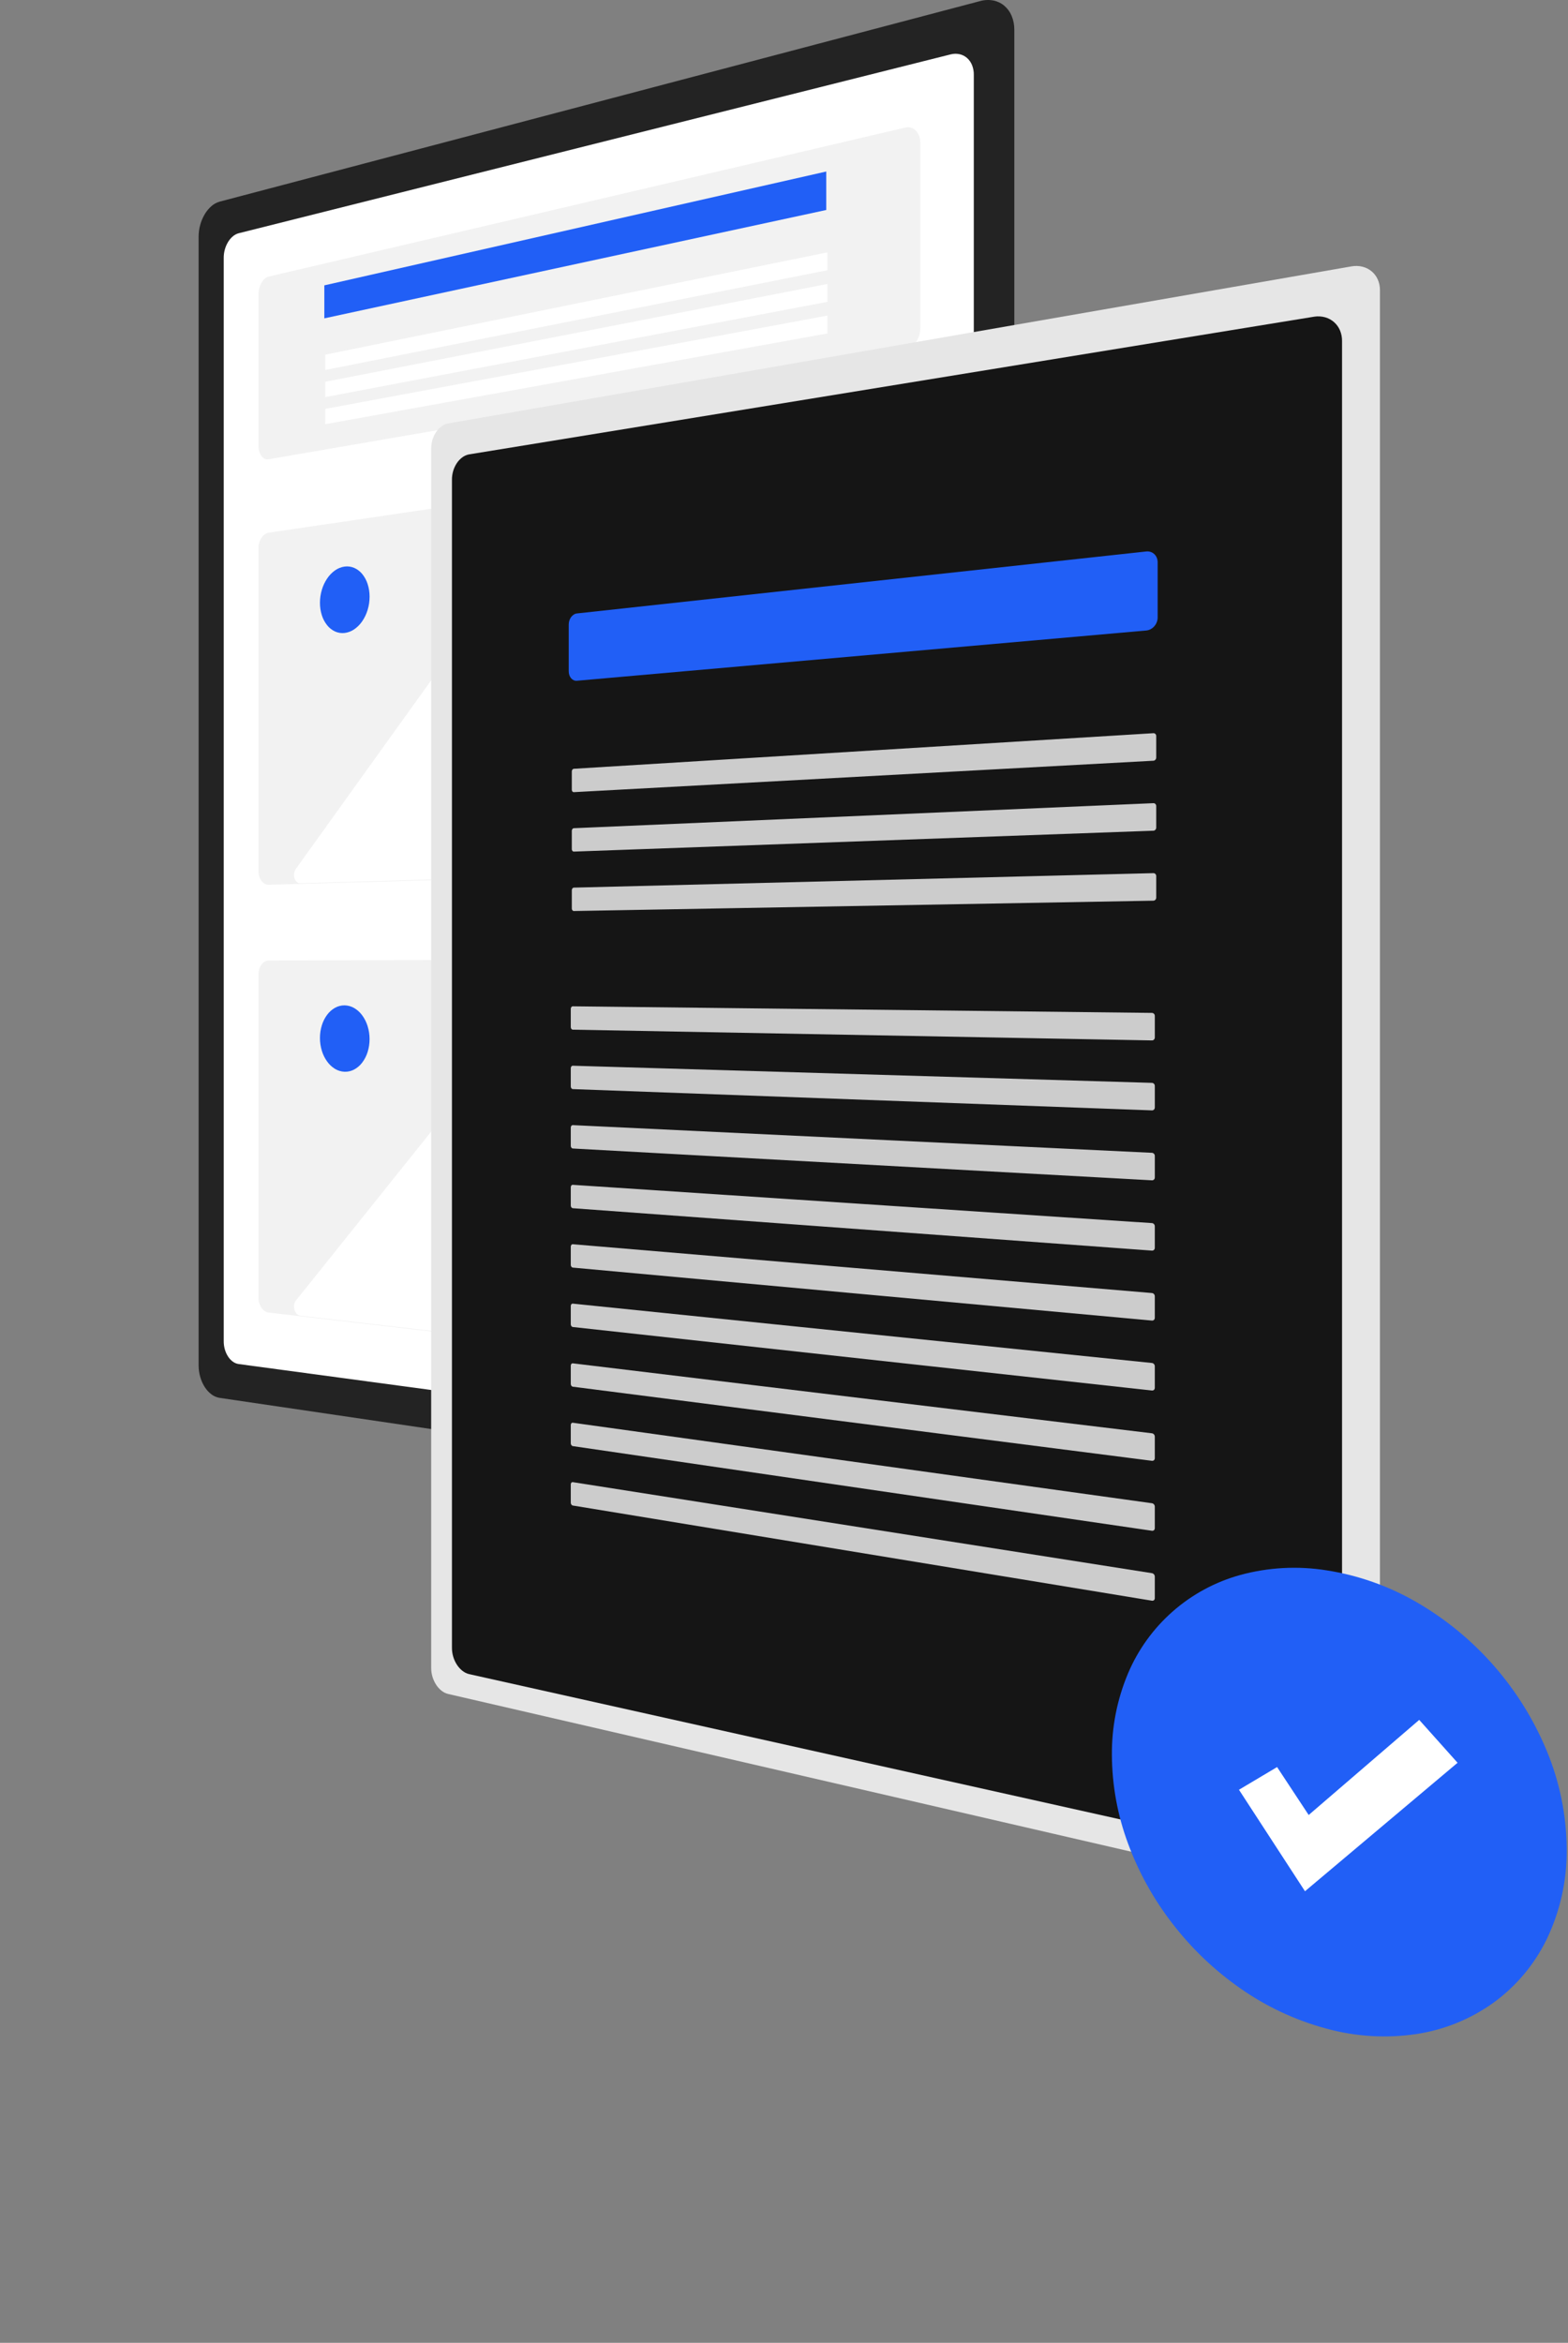
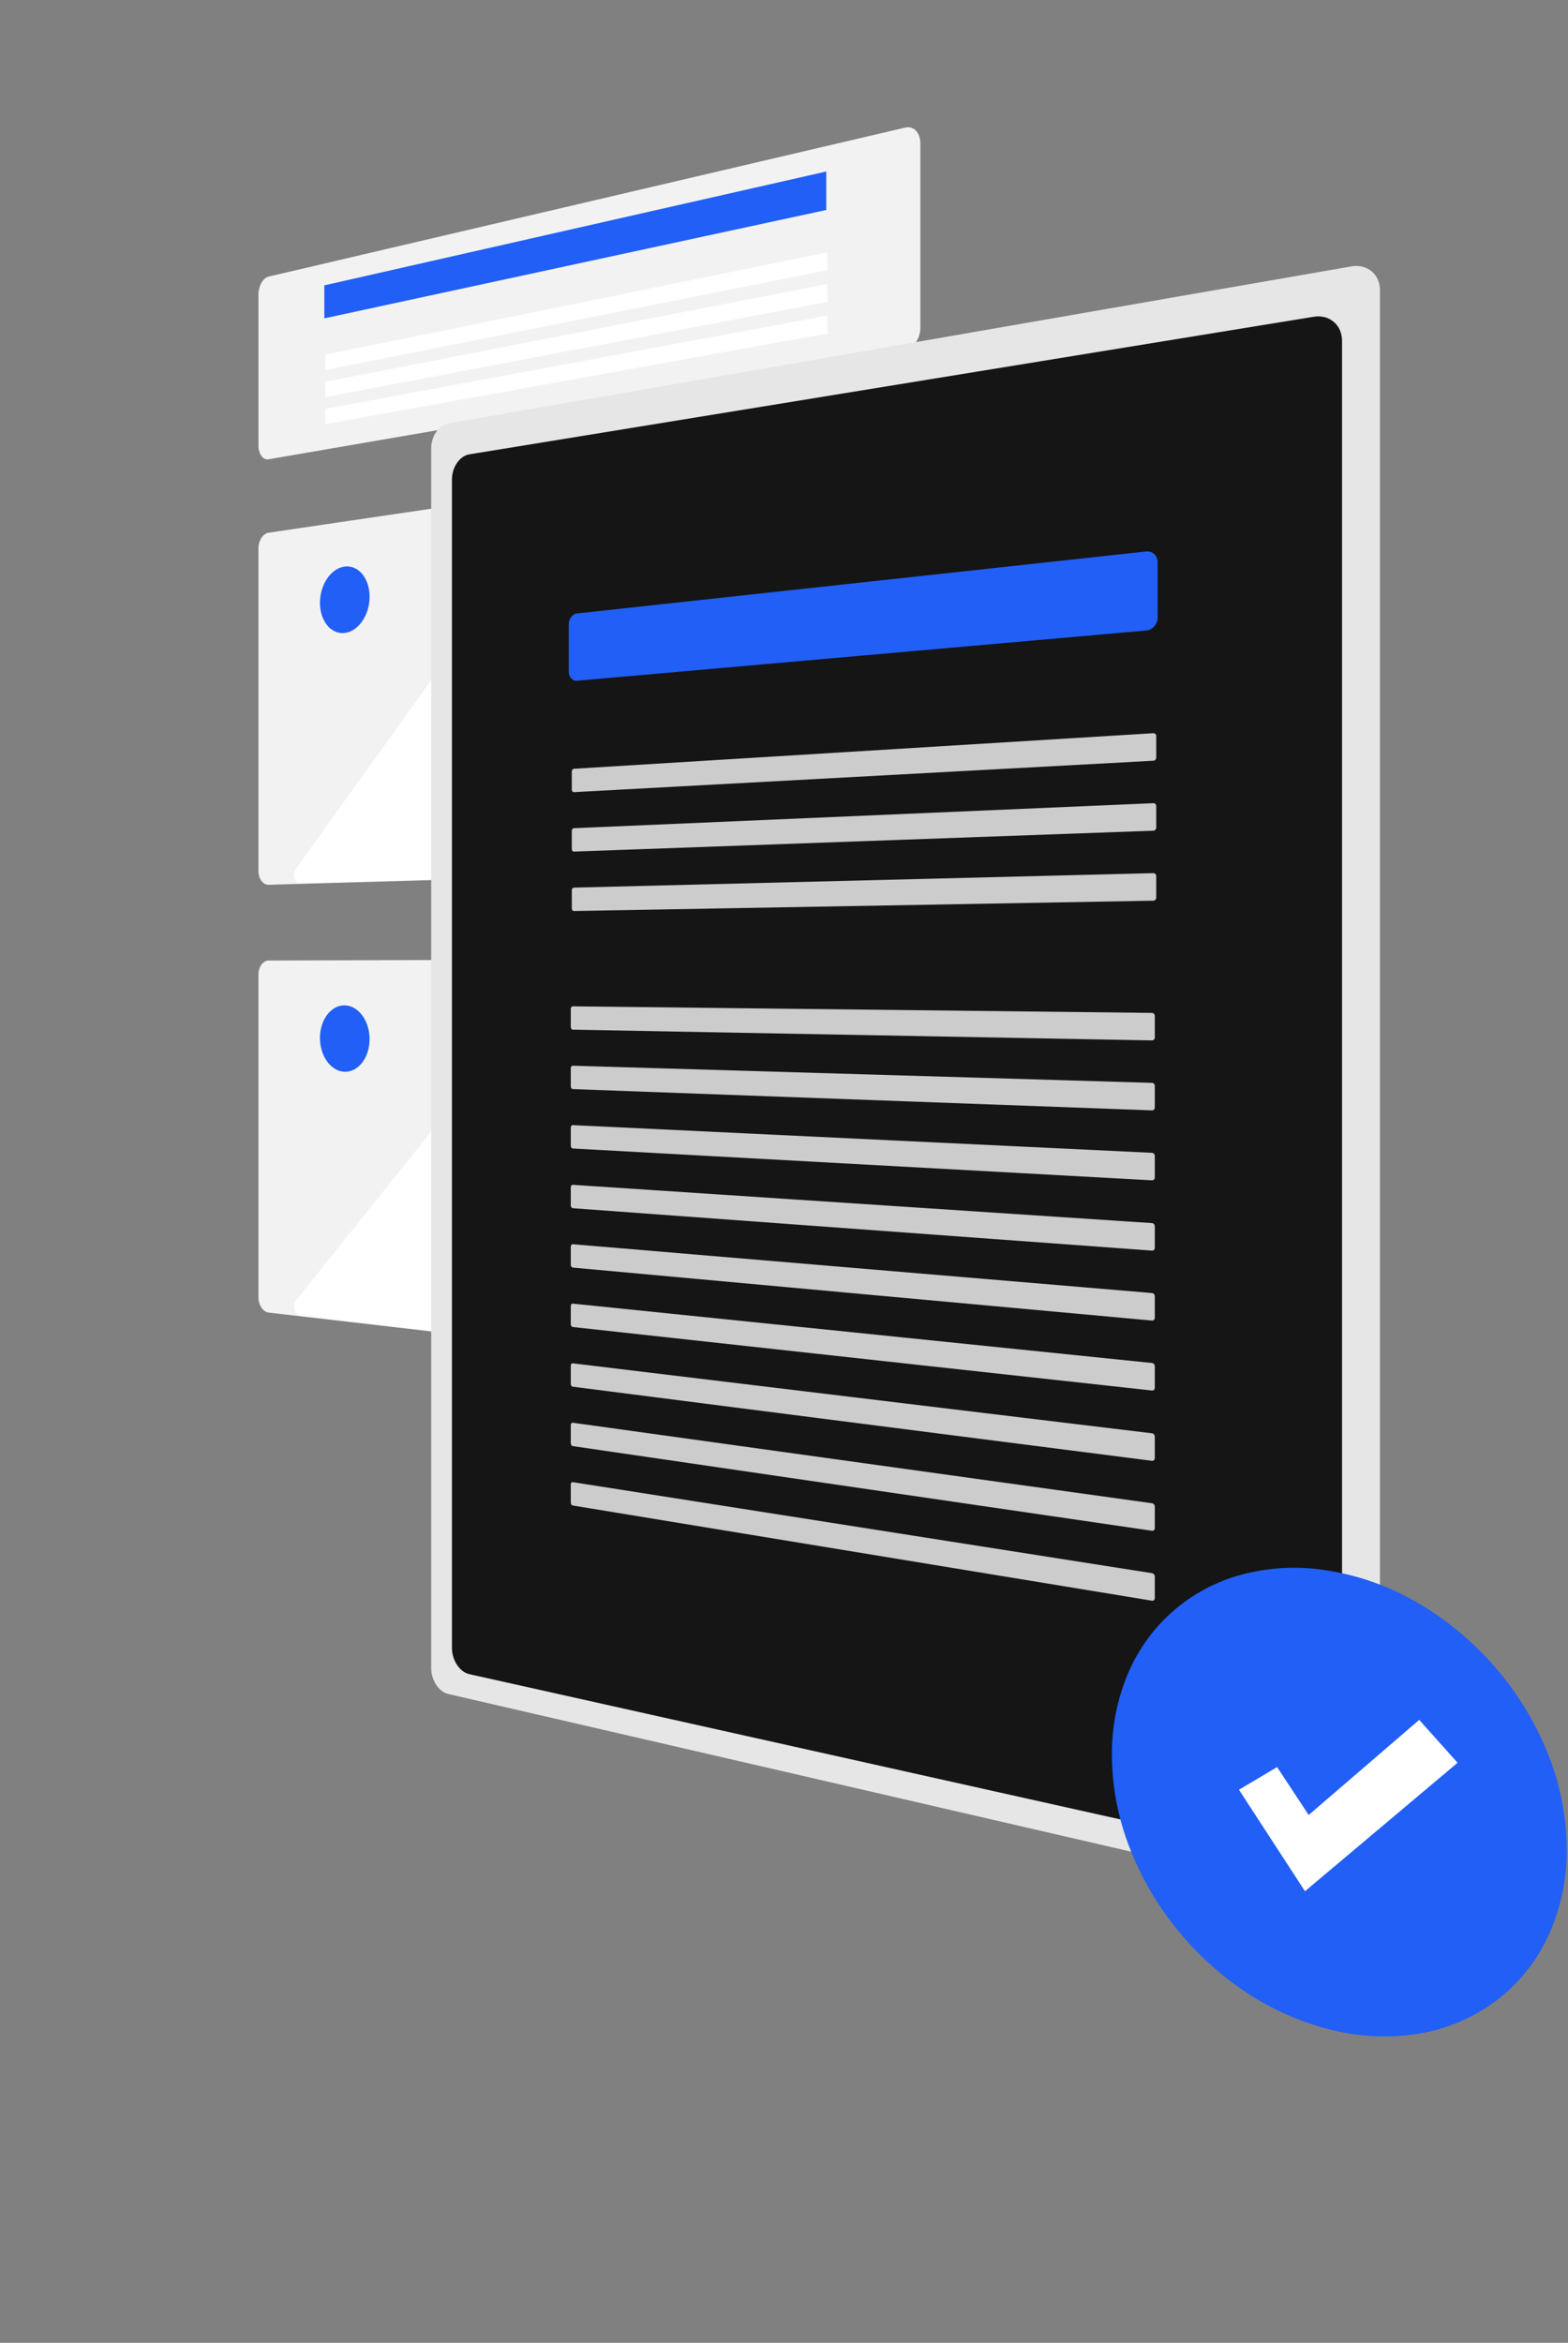
<svg xmlns="http://www.w3.org/2000/svg" width="462" height="690" viewBox="0 0 462 690" fill="none">
  <rect x="0" y="0" width="462" height="690" fill="#808080" stroke="none" />
  <g clip-path="url(#clip0_3059_14309)">
-     <path d="M288.832 0.307L64.717 59.387C63.821 59.641 62.993 60.093 62.295 60.71C61.517 61.392 60.852 62.194 60.327 63.087C59.751 64.053 59.306 65.092 59.005 66.177C58.686 67.312 58.523 68.486 58.52 69.665V402.133C58.52 403.294 58.684 404.449 59.005 405.564C59.301 406.603 59.746 407.593 60.327 408.503C60.849 409.332 61.516 410.059 62.295 410.652C63.005 411.193 63.837 411.55 64.717 411.693L288.832 444.691C290.132 444.89 291.46 444.788 292.714 444.392C293.908 444.009 294.998 443.359 295.902 442.491C296.841 441.586 297.577 440.493 298.063 439.283C298.599 437.949 298.87 436.523 298.861 435.085V8.749C298.876 7.34 298.604 5.943 298.063 4.642C297.586 3.5 296.845 2.488 295.902 1.686C294.984 0.917 293.888 0.39 292.714 0.155C291.426 -0.094 290.097 -0.042 288.832 0.307V0.307Z" fill="#232323" />
-     <path d="M70.241 68.717C69.608 68.903 69.025 69.227 68.534 69.667C67.987 70.149 67.521 70.714 67.154 71.343C66.751 72.027 66.442 72.762 66.235 73.528C66.017 74.328 65.911 75.155 65.918 75.984V394.956C65.909 395.772 66.016 396.586 66.235 397.372C66.438 398.105 66.747 398.804 67.152 399.448C67.517 400.033 67.984 400.548 68.531 400.969C69.031 401.354 69.617 401.611 70.239 401.717L280.167 430C281.062 430.109 281.969 430.009 282.818 429.709C283.633 429.416 284.371 428.942 284.977 428.324C285.609 427.677 286.1 426.907 286.42 426.061C286.771 425.128 286.942 424.138 286.923 423.142V22.072C286.946 21.094 286.775 20.122 286.42 19.21C286.106 18.41 285.613 17.693 284.977 17.115C284.363 16.564 283.621 16.174 282.818 15.981C281.945 15.78 281.038 15.786 280.167 16L70.241 68.717Z" fill="white" />
    <path d="M79.121 81.468C78.689 81.58 78.291 81.798 77.964 82.102C77.587 82.45 77.269 82.858 77.024 83.309C76.744 83.816 76.531 84.356 76.39 84.918C76.234 85.519 76.154 86.138 76.153 86.759V131.185C76.149 131.774 76.227 132.361 76.385 132.928C76.517 133.412 76.731 133.869 77.019 134.279C77.261 134.627 77.585 134.91 77.963 135.103C78.321 135.279 78.726 135.336 79.119 135.266L266.754 102.954C267.374 102.84 267.959 102.588 268.468 102.217C269.016 101.819 269.491 101.329 269.872 100.769C270.285 100.169 270.606 99.51 270.823 98.815C271.053 98.087 271.171 97.328 271.172 96.565V42.166C271.179 41.448 271.061 40.735 270.823 40.058C270.62 39.474 270.296 38.94 269.872 38.49C269.483 38.072 268.988 37.766 268.439 37.604C267.891 37.442 267.309 37.431 266.754 37.571L79.121 81.468Z" fill="#F2F2F2" />
    <path d="M79.12 156.893C78.694 156.97 78.292 157.15 77.949 157.415C77.573 157.704 77.251 158.058 76.999 158.46C76.719 158.899 76.506 159.376 76.365 159.877C76.216 160.411 76.144 160.964 76.151 161.519V256.475C76.144 257.017 76.218 257.558 76.371 258.079C76.508 258.547 76.722 258.988 77.005 259.385C77.256 259.742 77.58 260.041 77.956 260.263C78.31 260.472 78.714 260.581 79.126 260.58L266.758 255.231C267.364 255.202 267.956 255.039 268.492 254.756C269.032 254.468 269.511 254.079 269.903 253.609C270.312 253.119 270.632 252.561 270.845 251.959C271.072 251.324 271.184 250.653 271.176 249.978V133.708C271.188 133.051 271.076 132.398 270.845 131.782C270.637 131.227 270.316 130.722 269.903 130.298C269.507 129.895 269.024 129.588 268.492 129.4C267.933 129.207 267.338 129.149 266.753 129.23L79.12 156.893Z" fill="#F2F2F2" />
    <path d="M95.561 84.041L243.45 50.514V61.843L95.561 93.756V84.041Z" fill="#215FF6" />
    <path d="M95.818 104.459L243.801 74.319V79.582L95.818 108.97V104.459Z" fill="white" />
    <path d="M95.818 112.44L243.801 83.63V88.893L95.818 116.952V112.44Z" fill="white" />
    <path d="M95.818 120.422L243.801 92.941V98.204L95.818 124.934V120.422Z" fill="white" />
    <path d="M177.869 257.952L252.914 255.827C253.175 255.82 253.434 255.768 253.678 255.675C253.925 255.581 254.156 255.449 254.362 255.285C254.577 255.114 254.767 254.913 254.925 254.688C255.091 254.451 255.224 254.192 255.321 253.918C255.519 253.365 255.571 252.769 255.47 252.19C255.422 251.91 255.336 251.638 255.216 251.381C255.097 251.128 254.942 250.894 254.755 250.686L205.284 195.842C205.069 195.599 204.801 195.409 204.5 195.287C204.218 195.176 203.913 195.132 203.611 195.16C203.297 195.191 202.994 195.289 202.723 195.448C202.42 195.626 202.156 195.861 201.943 196.14L190.434 211.013C190.001 211.583 189.459 212.061 188.84 212.421C188.288 212.74 187.671 212.933 187.034 212.984C186.419 213.03 185.802 212.93 185.234 212.69C184.626 212.428 184.087 212.03 183.657 211.527V211.527L149.736 172.55C149.547 172.328 149.307 172.156 149.037 172.046C148.786 171.947 148.513 171.913 148.245 171.946C147.963 171.982 147.692 172.082 147.453 172.237C147.181 172.414 146.944 172.642 146.757 172.907L87.162 255.902C87.028 256.09 86.919 256.294 86.837 256.51C86.752 256.732 86.692 256.964 86.658 257.2C86.623 257.441 86.614 257.685 86.631 257.928C86.648 258.17 86.693 258.409 86.764 258.641C86.83 258.861 86.925 259.072 87.045 259.268C87.153 259.445 87.286 259.605 87.441 259.743C87.584 259.871 87.747 259.972 87.925 260.042C88.097 260.11 88.282 260.142 88.467 260.136L177.958 257.567L177.869 257.952Z" fill="white" />
    <path d="M101.526 166.862C102.495 166.731 103.482 166.868 104.378 167.258C105.292 167.663 106.096 168.278 106.727 169.053C107.433 169.921 107.971 170.914 108.312 171.98C108.706 173.195 108.904 174.466 108.896 175.744C108.896 177.068 108.699 178.385 108.312 179.651C107.956 180.83 107.422 181.947 106.727 182.964C106.099 183.892 105.304 184.695 104.382 185.333C103.534 185.922 102.555 186.295 101.53 186.42C100.561 186.531 99.58 186.375 98.694 185.969C97.795 185.546 97.006 184.921 96.39 184.142C95.699 183.275 95.174 182.289 94.839 181.233C94.457 180.034 94.266 178.782 94.274 177.524C94.273 176.22 94.464 174.924 94.839 173.676C95.186 172.51 95.708 171.402 96.386 170.391C97.002 169.462 97.783 168.653 98.689 168.004C99.529 167.401 100.503 167.009 101.526 166.862Z" fill="#215FF6" />
    <path d="M79.12 282.883C78.706 282.895 78.302 283.017 77.949 283.235C77.575 283.47 77.252 283.778 77.002 284.142C76.72 284.547 76.506 284.995 76.368 285.469C76.216 285.992 76.143 286.536 76.151 287.081V382.036C76.145 382.59 76.22 383.141 76.371 383.673C76.511 384.168 76.725 384.639 77.005 385.071C77.257 385.464 77.579 385.808 77.956 386.085C78.3 386.34 78.702 386.507 79.126 386.57L266.753 408.333C267.34 408.394 267.934 408.317 268.486 408.108C269.021 407.903 269.503 407.581 269.897 407.166C270.31 406.73 270.631 406.215 270.84 405.652C271.07 405.033 271.182 404.376 271.17 403.716V287.45C271.179 286.778 271.067 286.109 270.84 285.477C270.627 284.884 270.308 284.334 269.897 283.856C269.505 283.399 269.025 283.024 268.486 282.754C267.947 282.486 267.355 282.342 266.753 282.333L79.12 282.883Z" fill="#F2F2F2" />
    <path d="M177.869 398.213L252.911 406.932C253.166 406.963 253.425 406.948 253.675 406.89C253.918 406.833 254.149 406.734 254.358 406.598C254.573 406.458 254.763 406.284 254.921 406.082C255.089 405.866 255.222 405.626 255.317 405.369C255.418 405.1 255.481 404.818 255.505 404.532C255.529 404.241 255.516 403.948 255.466 403.66C255.416 403.369 255.331 403.085 255.212 402.815C255.092 402.542 254.937 402.286 254.751 402.053L205.284 340.064C205.07 339.792 204.803 339.566 204.5 339.399C204.226 339.249 203.922 339.162 203.61 339.144C203.306 339.127 203.002 339.181 202.722 339.302C202.422 339.434 202.156 339.632 201.942 339.881L190.434 353.088C189.999 353.597 189.454 354 188.841 354.266C188.271 354.509 187.652 354.612 187.034 354.569C186.4 354.52 185.785 354.331 185.234 354.014C184.621 353.66 184.085 353.187 183.658 352.624L149.736 308.741C149.548 308.493 149.31 308.287 149.037 308.137C148.793 308.004 148.522 307.93 148.244 307.922C147.97 307.916 147.698 307.977 147.452 308.099C147.18 308.235 146.941 308.429 146.753 308.668L87.162 383.058C87.028 383.228 86.918 383.417 86.837 383.619C86.751 383.832 86.691 384.055 86.658 384.283C86.623 384.523 86.614 384.765 86.632 385.007C86.649 385.256 86.693 385.502 86.763 385.742C86.831 385.975 86.925 386.199 87.044 386.41C87.153 386.604 87.286 386.784 87.44 386.944C87.582 387.091 87.745 387.215 87.924 387.312C88.093 387.403 88.276 387.462 88.466 387.485L177.959 397.845L177.869 398.213Z" fill="white" />
    <path d="M101.526 296.089C102.531 296.107 103.513 296.384 104.378 296.894C105.298 297.44 106.096 298.168 106.723 299.033C107.423 299.99 107.958 301.057 108.308 302.189C108.698 303.435 108.895 304.733 108.892 306.038C108.896 307.335 108.699 308.624 108.308 309.86C107.961 310.971 107.425 312.014 106.723 312.944C106.095 313.78 105.296 314.472 104.378 314.974C103.504 315.446 102.52 315.679 101.526 315.648C100.523 315.608 99.546 315.312 98.689 314.786C97.784 314.228 97.001 313.494 96.386 312.627C95.703 311.673 95.181 310.615 94.839 309.494C94.461 308.266 94.27 306.988 94.273 305.703C94.269 304.426 94.46 303.156 94.839 301.937C95.178 300.837 95.701 299.801 96.386 298.875C97.001 298.037 97.786 297.337 98.689 296.821C99.555 296.333 100.533 296.08 101.526 296.089V296.089Z" fill="#215FF6" />
    <path d="M132.045 124.71C131.338 124.842 130.671 125.132 130.093 125.56C129.473 126.018 128.937 126.581 128.509 127.223C128.044 127.913 127.684 128.668 127.441 129.464C127.181 130.3 127.048 131.17 127.045 132.045V491.276C127.052 493.017 127.559 494.719 128.506 496.18C128.935 496.847 129.47 497.44 130.09 497.934C130.663 498.393 131.329 498.721 132.042 498.896L398.196 560.327C399.262 560.584 400.37 560.614 401.448 560.416C402.419 560.234 403.333 559.827 404.118 559.228C404.893 558.628 405.513 557.852 405.926 556.963C406.376 555.982 406.603 554.913 406.592 553.834V85.428C406.601 84.336 406.373 83.255 405.926 82.259C405.51 81.343 404.892 80.534 404.118 79.892C403.34 79.251 402.428 78.792 401.449 78.55C400.384 78.291 399.276 78.258 398.197 78.454L132.045 124.71Z" fill="#E6E6E6" />
    <path d="M138.19 133.823C137.47 133.964 136.79 134.266 136.203 134.706C135.574 135.176 135.031 135.751 134.599 136.407C134.132 137.109 133.773 137.877 133.533 138.685C133.279 139.534 133.154 140.417 133.163 141.304V485.259C133.15 487.024 133.649 488.755 134.599 490.242C135.032 490.925 135.574 491.532 136.203 492.04C136.786 492.513 137.463 492.855 138.19 493.042L387.248 548.582C388.305 548.81 389.398 548.81 390.456 548.582C391.414 548.375 392.309 547.942 393.067 547.32C393.824 546.698 394.423 545.905 394.813 545.005C395.241 544.01 395.449 542.935 395.422 541.853V100.48C395.446 99.386 395.238 98.299 394.813 97.291C394.421 96.365 393.826 95.539 393.072 94.875C392.317 94.21 391.423 93.724 390.456 93.452C389.412 93.162 388.318 93.097 387.248 93.262L138.19 133.823Z" fill="#151515" />
    <path d="M169.988 180.667C169.652 180.707 169.33 180.823 169.047 181.007C168.749 181.2 168.489 181.447 168.28 181.734C168.055 182.041 167.88 182.383 167.762 182.745C167.637 183.129 167.573 183.53 167.572 183.933V197.704C167.571 198.095 167.635 198.484 167.762 198.854C167.876 199.186 168.052 199.493 168.279 199.76C168.489 200.006 168.75 200.203 169.046 200.336C169.342 200.466 169.665 200.518 169.987 200.489L337.743 185.69C338.198 185.647 338.641 185.512 339.043 185.294C339.446 185.076 339.807 184.787 340.107 184.441C340.414 184.09 340.658 183.688 340.827 183.253C341.001 182.807 341.091 182.334 341.094 181.855V165.593C341.096 165.131 341.006 164.673 340.829 164.246C340.665 163.85 340.42 163.493 340.11 163.198C339.806 162.909 339.443 162.689 339.046 162.554C338.627 162.413 338.182 162.365 337.743 162.414L169.988 180.667Z" fill="#215FF6" />
    <path d="M169.081 226.414C168.997 226.419 168.915 226.445 168.843 226.488C168.769 226.533 168.704 226.591 168.651 226.661C168.595 226.735 168.551 226.818 168.522 226.907C168.491 227.002 168.475 227.102 168.475 227.202V232.582C168.474 232.681 168.49 232.779 168.522 232.872C168.551 232.956 168.595 233.034 168.651 233.103C168.704 233.166 168.769 233.218 168.843 233.253C168.917 233.289 168.999 233.305 169.081 233.3L339.836 224.045C339.949 224.038 340.06 224.009 340.162 223.957C340.263 223.907 340.353 223.837 340.428 223.753C340.586 223.578 340.674 223.35 340.674 223.114V216.77C340.674 216.654 340.652 216.538 340.608 216.43C340.567 216.329 340.505 216.237 340.428 216.16C340.351 216.082 340.258 216.022 340.156 215.984C340.054 215.945 339.945 215.929 339.836 215.936L169.081 226.414Z" fill="#CCCCCC" />
    <path d="M169.081 243.916C168.997 243.92 168.915 243.943 168.843 243.986C168.769 244.029 168.704 244.087 168.651 244.155C168.595 244.229 168.551 244.311 168.522 244.399C168.491 244.494 168.475 244.593 168.475 244.693V250.074C168.474 250.173 168.49 250.271 168.522 250.365C168.55 250.451 168.594 250.531 168.651 250.602C168.704 250.666 168.769 250.719 168.843 250.756C168.917 250.792 168.998 250.81 169.081 250.807L339.836 244.654C339.949 244.651 340.06 244.624 340.162 244.575C340.263 244.526 340.353 244.458 340.428 244.375C340.586 244.202 340.674 243.976 340.674 243.742V237.394C340.674 237.277 340.652 237.161 340.608 237.053C340.567 236.951 340.505 236.858 340.428 236.779C340.352 236.703 340.262 236.642 340.162 236.601C340.058 236.56 339.947 236.541 339.836 236.546L169.081 243.916Z" fill="#CCCCCC" />
    <path d="M169.082 261.417C168.999 261.419 168.917 261.442 168.845 261.482C168.771 261.524 168.707 261.581 168.655 261.648C168.599 261.721 168.555 261.802 168.526 261.89C168.494 261.984 168.478 262.083 168.479 262.183V267.563C168.478 267.663 168.494 267.761 168.526 267.855C168.555 267.941 168.598 268.022 168.655 268.093C168.707 268.158 168.773 268.212 168.847 268.251C168.92 268.289 169.002 268.308 169.085 268.307L339.837 265.263C339.95 265.26 340.061 265.233 340.164 265.184C340.264 265.137 340.354 265.071 340.43 264.99C340.507 264.907 340.568 264.81 340.61 264.705C340.653 264.595 340.675 264.478 340.675 264.36V258.018C340.676 257.9 340.653 257.784 340.61 257.675C340.568 257.572 340.507 257.478 340.43 257.398C340.354 257.319 340.264 257.255 340.164 257.211C340.06 257.169 339.949 257.149 339.837 257.153L169.082 261.417Z" fill="#CCCCCC" />
    <path d="M168.779 296.373C168.697 296.372 168.615 296.391 168.542 296.429C168.468 296.468 168.402 296.522 168.35 296.588C168.294 296.659 168.251 296.739 168.223 296.825C168.192 296.919 168.176 297.017 168.176 297.116V302.495C168.176 302.595 168.192 302.694 168.223 302.789C168.253 302.875 168.296 302.955 168.352 303.026C168.405 303.093 168.47 303.15 168.544 303.191C168.617 303.231 168.699 303.253 168.782 303.254L339.42 306.417C339.532 306.419 339.643 306.397 339.746 306.354C339.846 306.31 339.937 306.248 340.012 306.169C340.089 306.089 340.15 305.994 340.192 305.891C340.236 305.782 340.258 305.665 340.258 305.548V299.208C340.258 299.089 340.236 298.972 340.192 298.862C340.15 298.757 340.089 298.661 340.012 298.579C339.937 298.498 339.846 298.432 339.746 298.386C339.644 298.339 339.533 298.314 339.42 298.312L168.779 296.373Z" fill="#CCCCCC" />
    <path d="M168.779 313.869C168.697 313.867 168.615 313.885 168.542 313.922C168.467 313.96 168.402 314.014 168.35 314.08C168.293 314.151 168.249 314.231 168.221 314.318C168.191 314.409 168.175 314.505 168.176 314.601V319.981C168.176 320.081 168.192 320.18 168.223 320.275C168.252 320.362 168.296 320.445 168.352 320.518C168.405 320.586 168.47 320.643 168.544 320.686C168.617 320.727 168.698 320.751 168.782 320.754L339.42 327.021C339.532 327.025 339.643 327.006 339.746 326.963C339.846 326.922 339.936 326.861 340.012 326.784C340.089 326.705 340.151 326.611 340.192 326.509C340.236 326.4 340.258 326.284 340.258 326.166V319.825C340.258 319.706 340.235 319.589 340.192 319.478C340.15 319.373 340.089 319.275 340.012 319.192C339.937 319.109 339.846 319.043 339.746 318.994C339.644 318.946 339.533 318.919 339.42 318.915L168.779 313.869Z" fill="#CCCCCC" />
    <path d="M168.779 331.364C168.698 331.361 168.617 331.378 168.544 331.414C168.47 331.45 168.405 331.501 168.352 331.564C168.296 331.633 168.252 331.712 168.223 331.796C168.192 331.889 168.176 331.987 168.176 332.085V337.465C168.176 337.565 168.192 337.664 168.223 337.759C168.252 337.848 168.296 337.931 168.352 338.005C168.405 338.074 168.47 338.132 168.544 338.176C168.616 338.219 168.698 338.243 168.782 338.248L339.42 347.62C339.529 347.626 339.639 347.609 339.741 347.57C339.843 347.531 339.935 347.471 340.012 347.393C340.089 347.316 340.151 347.223 340.192 347.122C340.236 347.014 340.258 346.898 340.258 346.781V340.439C340.257 340.205 340.169 339.979 340.012 339.806C339.937 339.722 339.847 339.654 339.746 339.604C339.644 339.553 339.534 339.524 339.42 339.518L168.779 331.364Z" fill="#CCCCCC" />
    <path d="M168.779 348.947C168.698 348.941 168.616 348.956 168.542 348.99C168.469 349.025 168.404 349.076 168.352 349.139C168.296 349.207 168.252 349.285 168.223 349.369C168.191 349.462 168.175 349.56 168.176 349.658V355.037C168.176 355.138 168.192 355.237 168.223 355.333C168.253 355.422 168.296 355.506 168.352 355.581C168.405 355.651 168.47 355.71 168.544 355.756C168.616 355.801 168.697 355.828 168.782 355.835L339.417 368.324C339.528 368.333 339.639 368.317 339.743 368.278C339.842 368.241 339.933 368.183 340.009 368.108C340.086 368.032 340.147 367.941 340.189 367.84C340.233 367.733 340.255 367.617 340.255 367.501V361.158C340.254 361.039 340.232 360.92 340.189 360.809C340.147 360.702 340.086 360.603 340.009 360.516C339.934 360.431 339.844 360.361 339.743 360.309C339.642 360.256 339.531 360.225 339.417 360.218L168.779 348.947Z" fill="#CCCCCC" />
    <path d="M168.779 366.442C168.698 366.435 168.616 366.449 168.542 366.482C168.469 366.517 168.404 366.567 168.352 366.629C168.296 366.696 168.252 366.772 168.223 366.854C168.191 366.947 168.175 367.044 168.176 367.142V372.521C168.176 372.622 168.192 372.722 168.223 372.817C168.253 372.907 168.296 372.992 168.352 373.068C168.405 373.139 168.47 373.199 168.544 373.246C168.616 373.291 168.698 373.318 168.782 373.325L339.417 388.924C339.527 388.935 339.638 388.921 339.743 388.885C339.842 388.849 339.933 388.793 340.009 388.719C340.086 388.644 340.147 388.554 340.189 388.454C340.233 388.347 340.255 388.232 340.255 388.116V381.774C340.254 381.654 340.232 381.535 340.189 381.423C340.147 381.315 340.086 381.215 340.009 381.127C339.934 381.041 339.844 380.969 339.743 380.915C339.642 380.861 339.531 380.827 339.417 380.817L168.779 366.442Z" fill="#CCCCCC" />
    <path d="M168.779 383.937C168.699 383.929 168.617 383.941 168.542 383.972C168.469 384.005 168.404 384.053 168.352 384.113C168.295 384.18 168.252 384.256 168.223 384.339C168.191 384.432 168.175 384.529 168.176 384.627V390.006C168.176 390.107 168.192 390.207 168.223 390.303C168.253 390.394 168.296 390.479 168.352 390.556C168.405 390.628 168.47 390.689 168.544 390.738C168.616 390.784 168.697 390.813 168.782 390.823L339.417 409.524C339.527 409.536 339.638 409.525 339.743 409.49C339.842 409.457 339.933 409.403 340.009 409.331C340.086 409.258 340.148 409.169 340.189 409.07C340.233 408.963 340.255 408.848 340.255 408.732V402.388C340.254 402.268 340.232 402.149 340.189 402.037C340.146 401.928 340.086 401.827 340.009 401.738C339.934 401.65 339.844 401.577 339.743 401.521C339.642 401.465 339.531 401.43 339.417 401.418L168.779 383.937Z" fill="#CCCCCC" />
    <path d="M168.779 401.521C168.699 401.511 168.617 401.522 168.542 401.552C168.469 401.582 168.405 401.628 168.352 401.686C168.295 401.752 168.251 401.829 168.223 401.913C168.191 402.005 168.175 402.101 168.176 402.199V407.578C168.176 407.679 168.192 407.78 168.223 407.876C168.253 407.967 168.296 408.053 168.352 408.131C168.405 408.204 168.47 408.266 168.544 408.316C168.616 408.364 168.697 408.395 168.782 408.406L339.417 430.228C339.526 430.243 339.638 430.234 339.743 430.201C339.842 430.168 339.933 430.114 340.009 430.042C340.086 429.97 340.148 429.882 340.189 429.784C340.233 429.678 340.255 429.563 340.255 429.448V423.108C340.254 422.987 340.232 422.868 340.189 422.755C340.146 422.645 340.086 422.543 340.009 422.453C339.934 422.364 339.844 422.289 339.743 422.231C339.643 422.173 339.532 422.136 339.417 422.122L168.779 401.521Z" fill="#CCCCCC" />
    <path d="M168.779 419.017C168.699 419.005 168.617 419.014 168.542 419.044C168.469 419.073 168.404 419.119 168.352 419.178C168.295 419.242 168.252 419.317 168.223 419.398C168.191 419.489 168.175 419.586 168.176 419.683V425.062C168.176 425.164 168.192 425.264 168.223 425.361C168.253 425.453 168.296 425.54 168.352 425.618C168.405 425.692 168.47 425.756 168.544 425.807C168.615 425.856 168.697 425.888 168.782 425.9L339.417 450.829C339.526 450.845 339.637 450.837 339.743 450.806C339.842 450.777 339.933 450.725 340.009 450.656C340.087 450.585 340.148 450.498 340.189 450.401C340.233 450.295 340.255 450.181 340.255 450.066V443.723C340.254 443.602 340.232 443.483 340.189 443.37C340.146 443.259 340.085 443.155 340.009 443.064C339.934 442.974 339.844 442.897 339.743 442.837C339.643 442.778 339.532 442.739 339.417 442.722L168.779 419.017Z" fill="#CCCCCC" />
    <path d="M168.779 436.512C168.7 436.499 168.618 436.506 168.542 436.534C168.469 436.563 168.404 436.607 168.352 436.665C168.295 436.729 168.251 436.803 168.223 436.883C168.191 436.974 168.175 437.071 168.176 437.167V442.547C168.176 442.649 168.192 442.75 168.223 442.847C168.253 442.94 168.296 443.027 168.352 443.107C168.405 443.182 168.47 443.247 168.544 443.299C168.615 443.349 168.696 443.382 168.782 443.397L339.417 471.429C339.526 471.448 339.637 471.442 339.743 471.413C339.841 471.385 339.932 471.336 340.009 471.267C340.087 471.198 340.148 471.112 340.189 471.015C340.233 470.91 340.255 470.796 340.255 470.682V464.338C340.254 464.217 340.232 464.097 340.189 463.984C340.146 463.871 340.085 463.767 340.009 463.674C339.934 463.582 339.844 463.504 339.743 463.442C339.643 463.381 339.532 463.34 339.417 463.321L168.779 436.512Z" fill="#CCCCCC" />
    <path d="M390.831 462.479C400.199 463.936 409.214 467.123 417.415 471.877C434.657 481.867 448.13 497.256 455.75 515.668C459.562 524.838 461.554 534.661 461.618 544.591C461.721 553.757 459.713 562.823 455.75 571.089C452.128 578.535 446.726 584.973 440.024 589.835C433.318 594.641 425.571 597.795 417.415 599.04C408.541 600.368 399.488 599.828 390.834 597.456C381.724 595.009 373.114 590.983 365.395 585.561C357.803 580.255 351.066 573.819 345.419 566.477C339.876 559.316 335.464 551.349 332.334 542.853C329.257 534.546 327.659 525.764 327.612 516.905C327.538 508.669 329.145 500.505 332.334 492.91C335.294 485.887 339.806 479.624 345.532 474.594C351.258 469.563 358.049 465.894 365.395 463.863C373.679 461.597 382.351 461.126 390.831 462.479V462.479Z" fill="#215FF6" />
    <path d="M384.503 556.996L365.053 527.104L376.285 520.423L385.593 534.54L418.162 506.527L429.461 519.159L384.503 556.996Z" fill="white" />
  </g>
  <defs>
    <clipPath id="clip0_3059_14309">
      <rect width="461.622" height="689.079" fill="white" />
    </clipPath>
  </defs>
</svg>